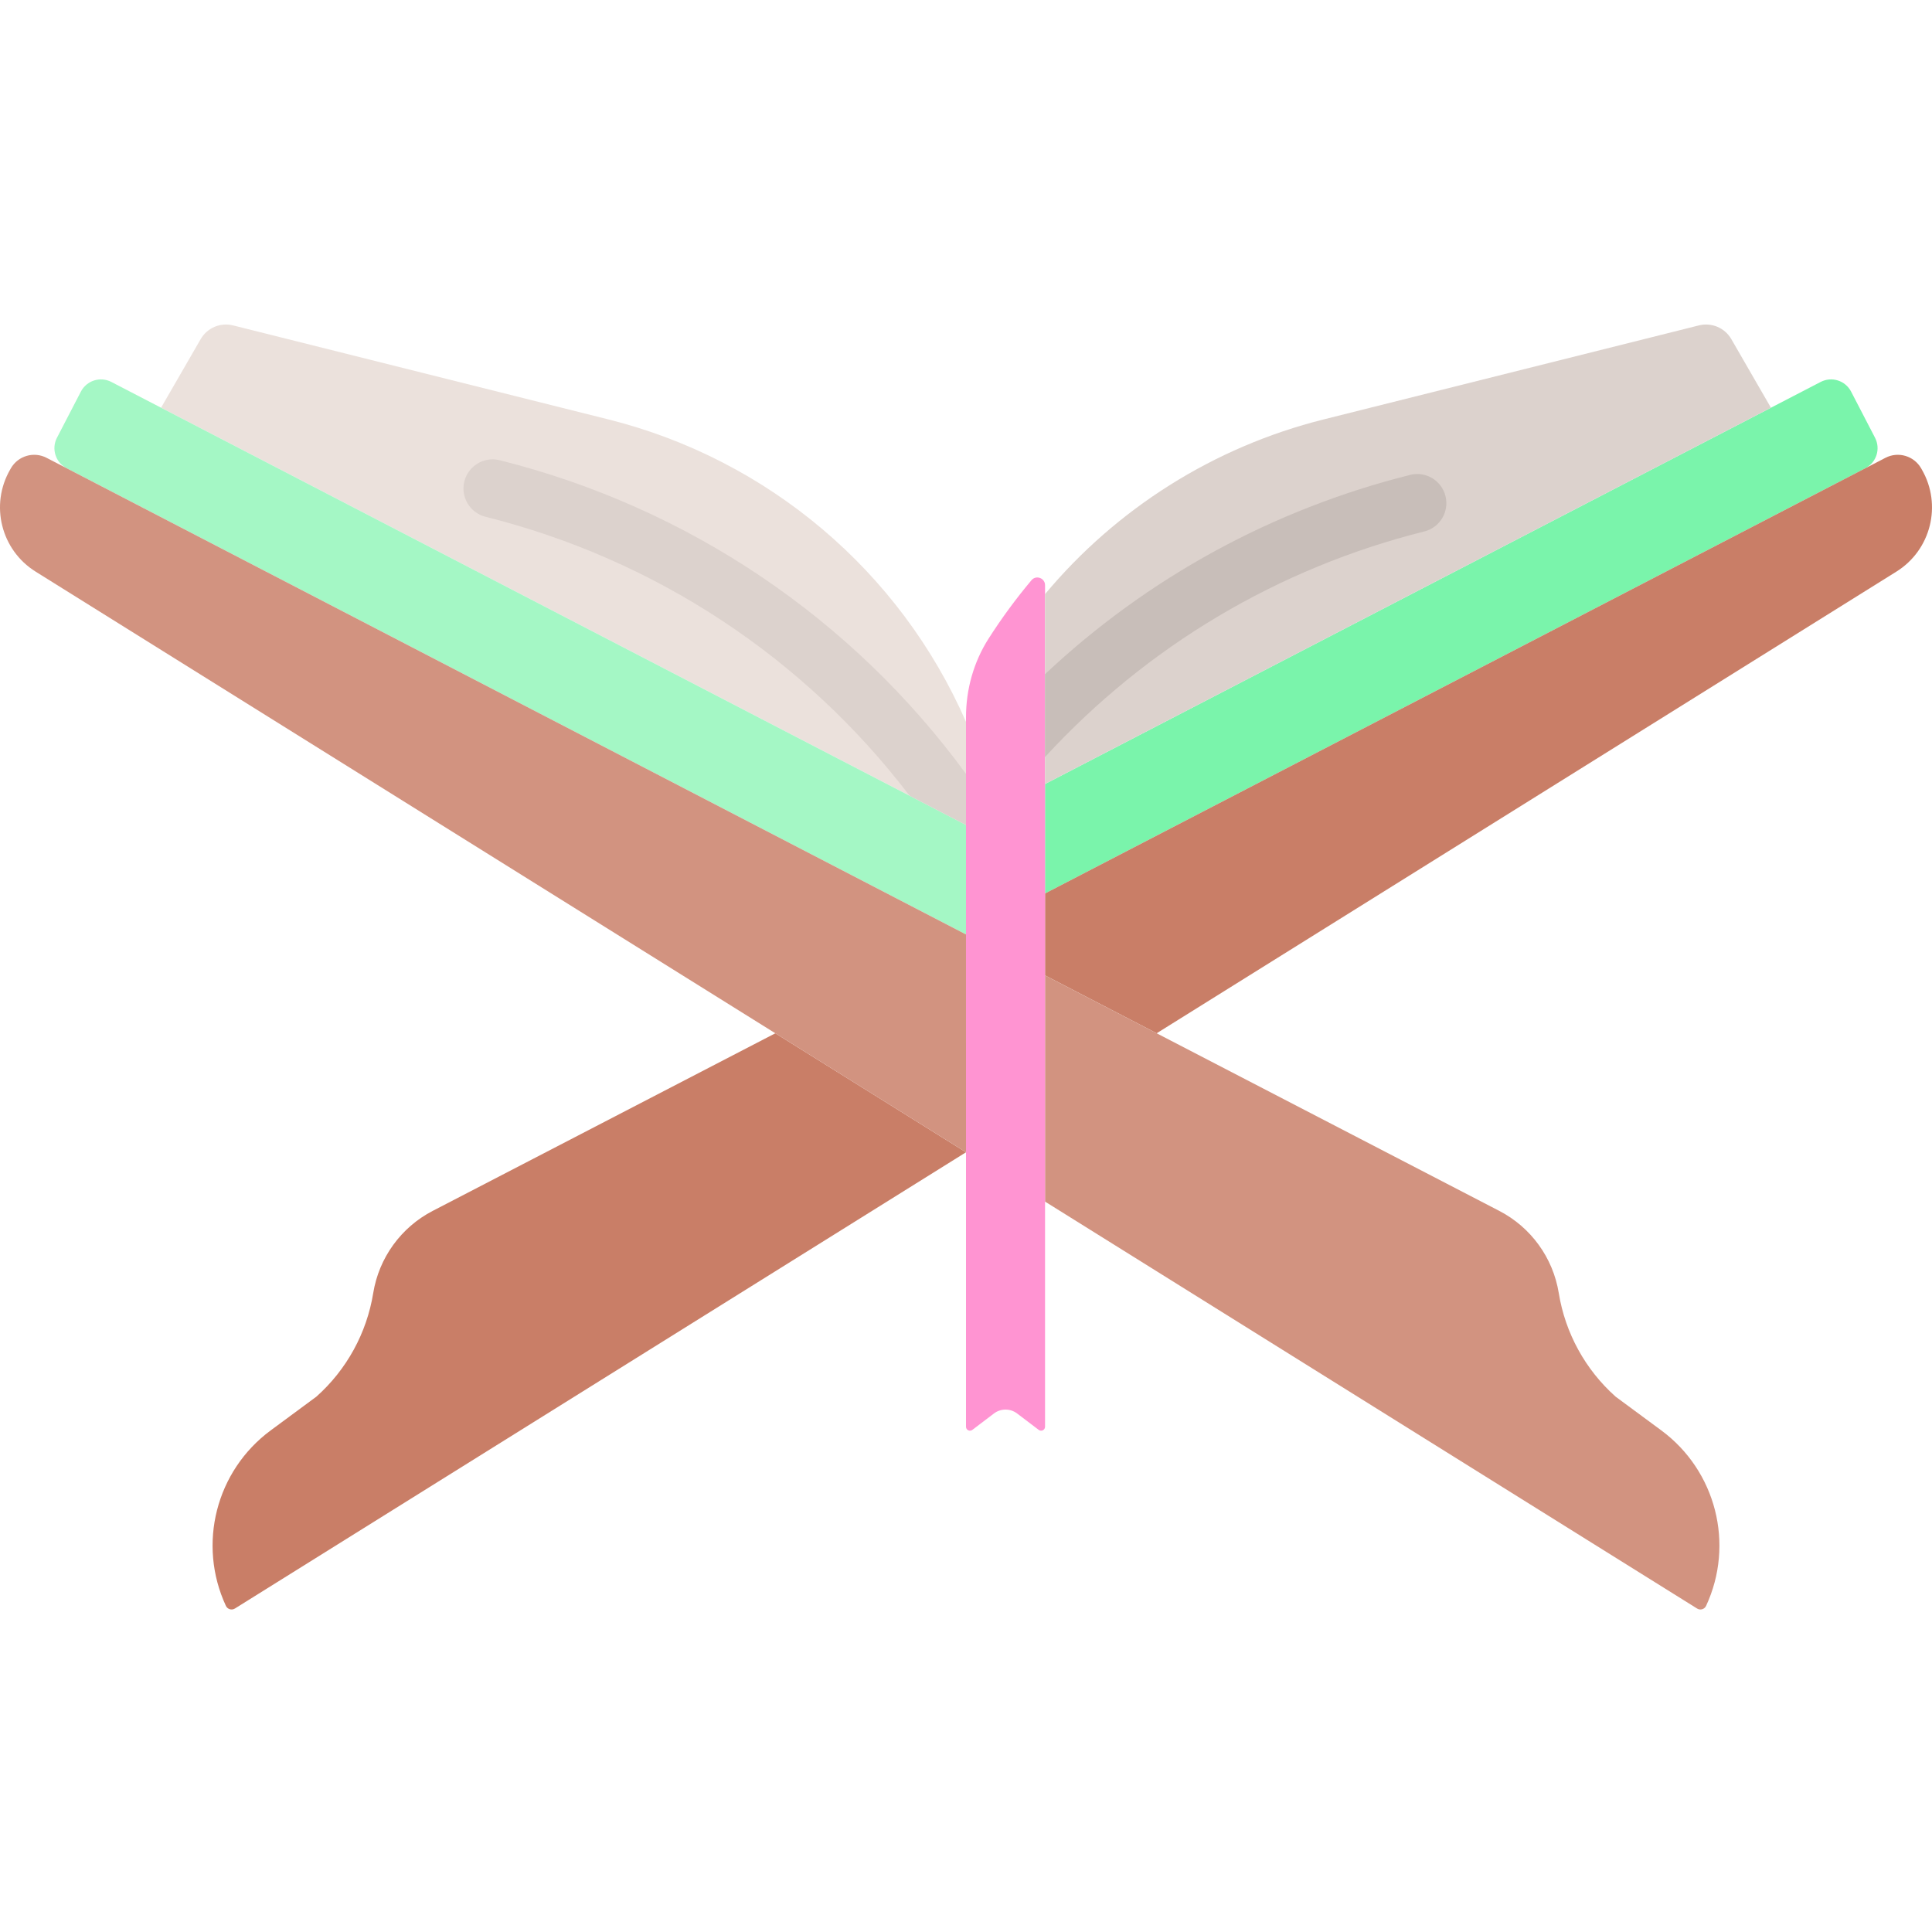
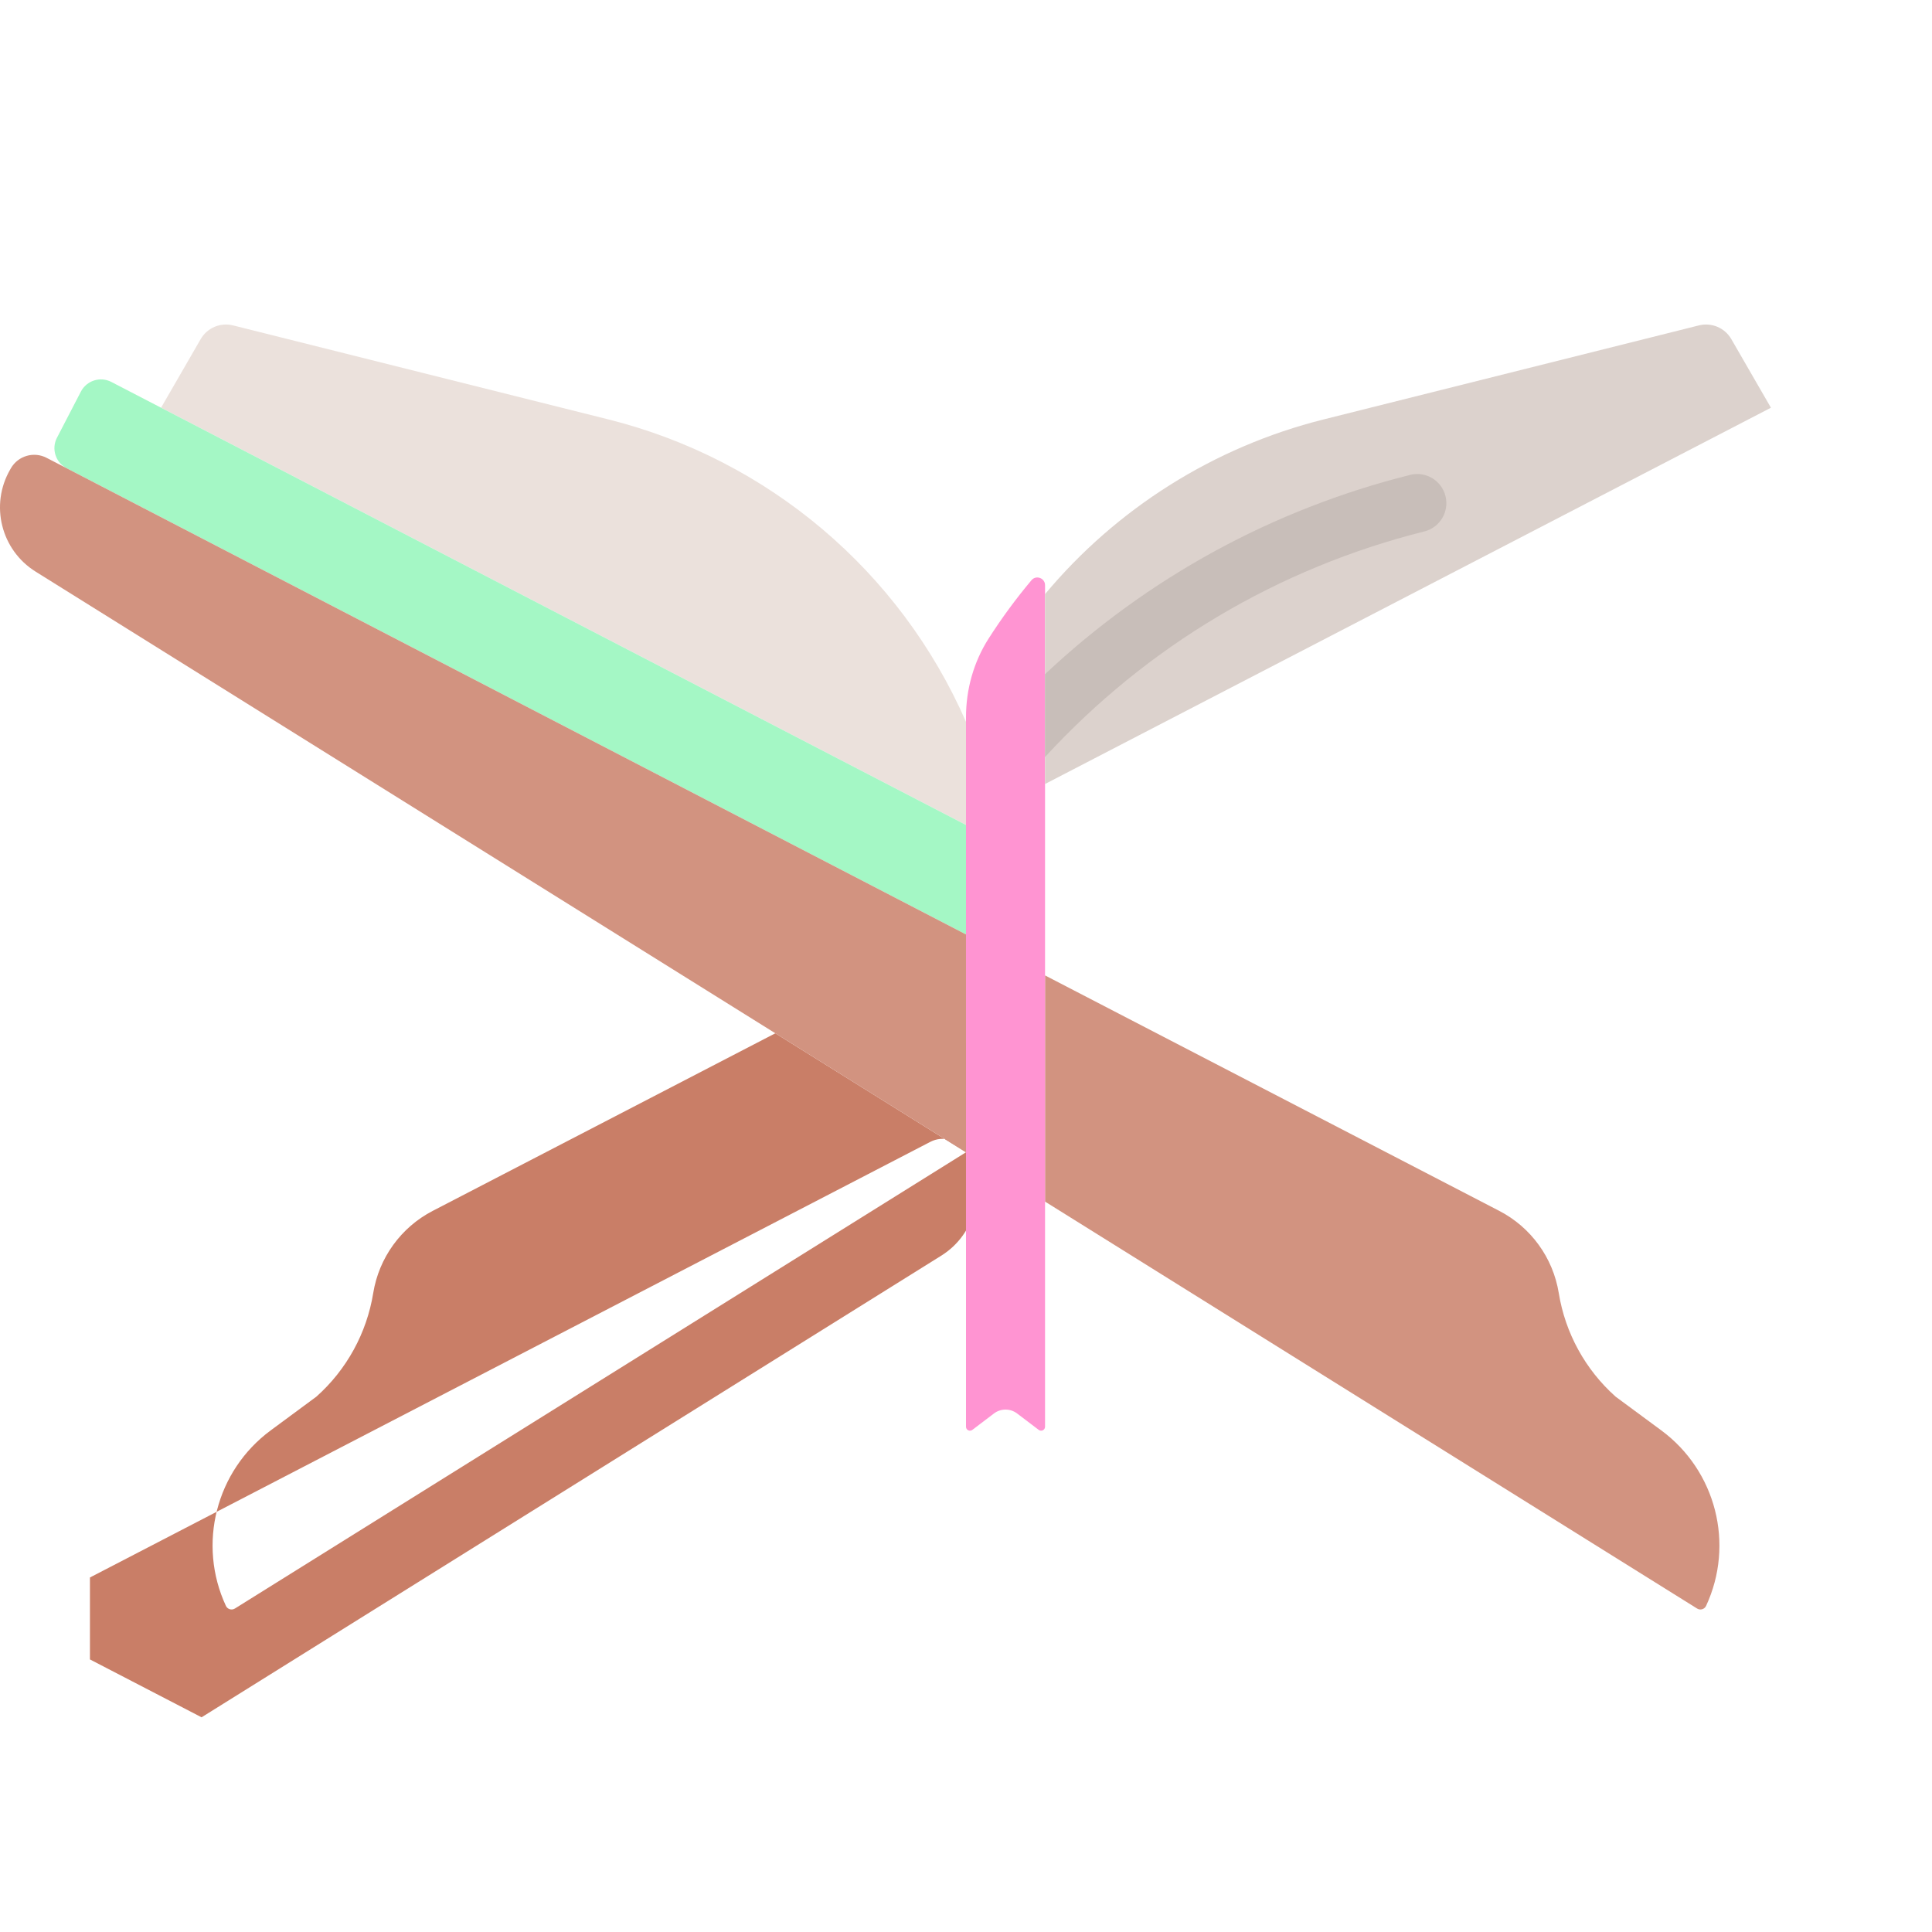
<svg xmlns="http://www.w3.org/2000/svg" className="w-auto md:block h-10" height="512pt" viewBox="0 -86 512 512" width="512pt" fill="none">
  <title>Quran.az</title>
  <path d="m256 105.301v27.328l-213.316-110.582 10.496-18.172c1.727-2.996 5.234-4.484 8.59-3.641l99.484 24.922c42.289 10.598 77.281 40.195 94.746 80.145zm0 0" fill="#ebe1dc" />
  <path d="m256 161.637-238.348-123.555c-2.934-1.52-4.078-5.133-2.559-8.07l6.344-12.234c1.523-2.934 5.133-4.082 8.07-2.559l226.492 117.41zm0 0" fill="#a4f7c5" />
-   <path d="m496.906 30.012-6.344-12.234c-1.523-2.934-5.133-4.082-8.07-2.559l-205.547 106.551v29.008l217.402-112.695c2.934-1.52 4.082-5.133 2.559-8.07zm0 0" fill="#7af4ab" />
-   <path d="m256 219.363-193.75 120.914c-.844.531-1.961.199-2.383-.707-7.594-16.352-2.629-35.793 11.875-46.504l12.102-8.938c8.023-7.152 13.344-16.848 15.066-27.457 1.516-9.344 7.367-17.422 15.77-21.777l90.793-47.066zm253.309-180.922-.199-.352c-1.906-3.297-6.066-4.516-9.449-2.762l-222.715 115.449v21.715l29.582 15.336 196.031-122.34c9.172-5.723 12.156-17.688 6.75-27.047zm0 0" fill="#c97e67" />
+   <path d="m256 219.363-193.75 120.914c-.844.531-1.961.199-2.383-.707-7.594-16.352-2.629-35.793 11.875-46.504l12.102-8.938c8.023-7.152 13.344-16.848 15.066-27.457 1.516-9.344 7.367-17.422 15.77-21.777l90.793-47.066zc-1.906-3.297-6.066-4.516-9.449-2.762l-222.715 115.449v21.715l29.582 15.336 196.031-122.34c9.172-5.723 12.156-17.688 6.75-27.047zm0 0" fill="#c97e67" />
  <path d="m256 219.363-246.559-153.875c-9.172-5.723-12.156-17.684-6.75-27.047l.199-.352c1.906-3.297 6.066-4.516 9.449-2.762l243.66 126.309zm184.258 73.703-12.102-8.938c-8.023-7.152-13.348-16.848-15.066-27.457-1.516-9.344-7.367-17.422-15.77-21.777l-120.375-62.402v59.941l172.805 107.844c.844.531 1.961.199 2.383-.707 7.594-16.352 2.629-35.793-11.875-46.504zm0 0" fill="#d29380" />
  <path d="m273.355 67.762c-4.113 4.895-7.906 10.055-11.348 15.441-3.98 6.223-6.008 13.496-6.008 20.883v188.016c0 .867.992 1.355 1.68.832l5.723-4.344c1.816-1.379 4.328-1.379 6.145 0l5.723 4.344c.688.523 1.676.035 1.676-.832v-223.02c0-1.891-2.371-2.77-3.59-1.32zm0 0" fill="#ff94d2" />
  <path d="m276.945 121.77 192.371-99.719-10.496-18.176c-1.727-2.996-5.234-4.48-8.59-3.641l-99.484 24.926c-29.207 7.316-54.926 23.699-73.801 46.293zm0 0" fill="#dcd2cd" />
-   <path d="m256 119.082c-30.195-41.277-73.676-70.617-123.57-83.117-4.141-1.039-8.336 1.477-9.375 5.617-1.035 4.137 1.477 8.336 5.617 9.371 45.027 11.281 84.43 37.309 112.375 73.922l14.953 7.754zm0 0" fill="#dcd2cd" />
  <path d="m276.945 114.621c27.023-29.406 61.77-50.074 100.508-59.781 4.141-1.039 6.656-5.234 5.617-9.371-1.035-4.141-5.23-6.656-9.371-5.617-36.426 9.125-69.57 27.262-96.754 52.809zm0 0" fill="#c8beb9" />
</svg>